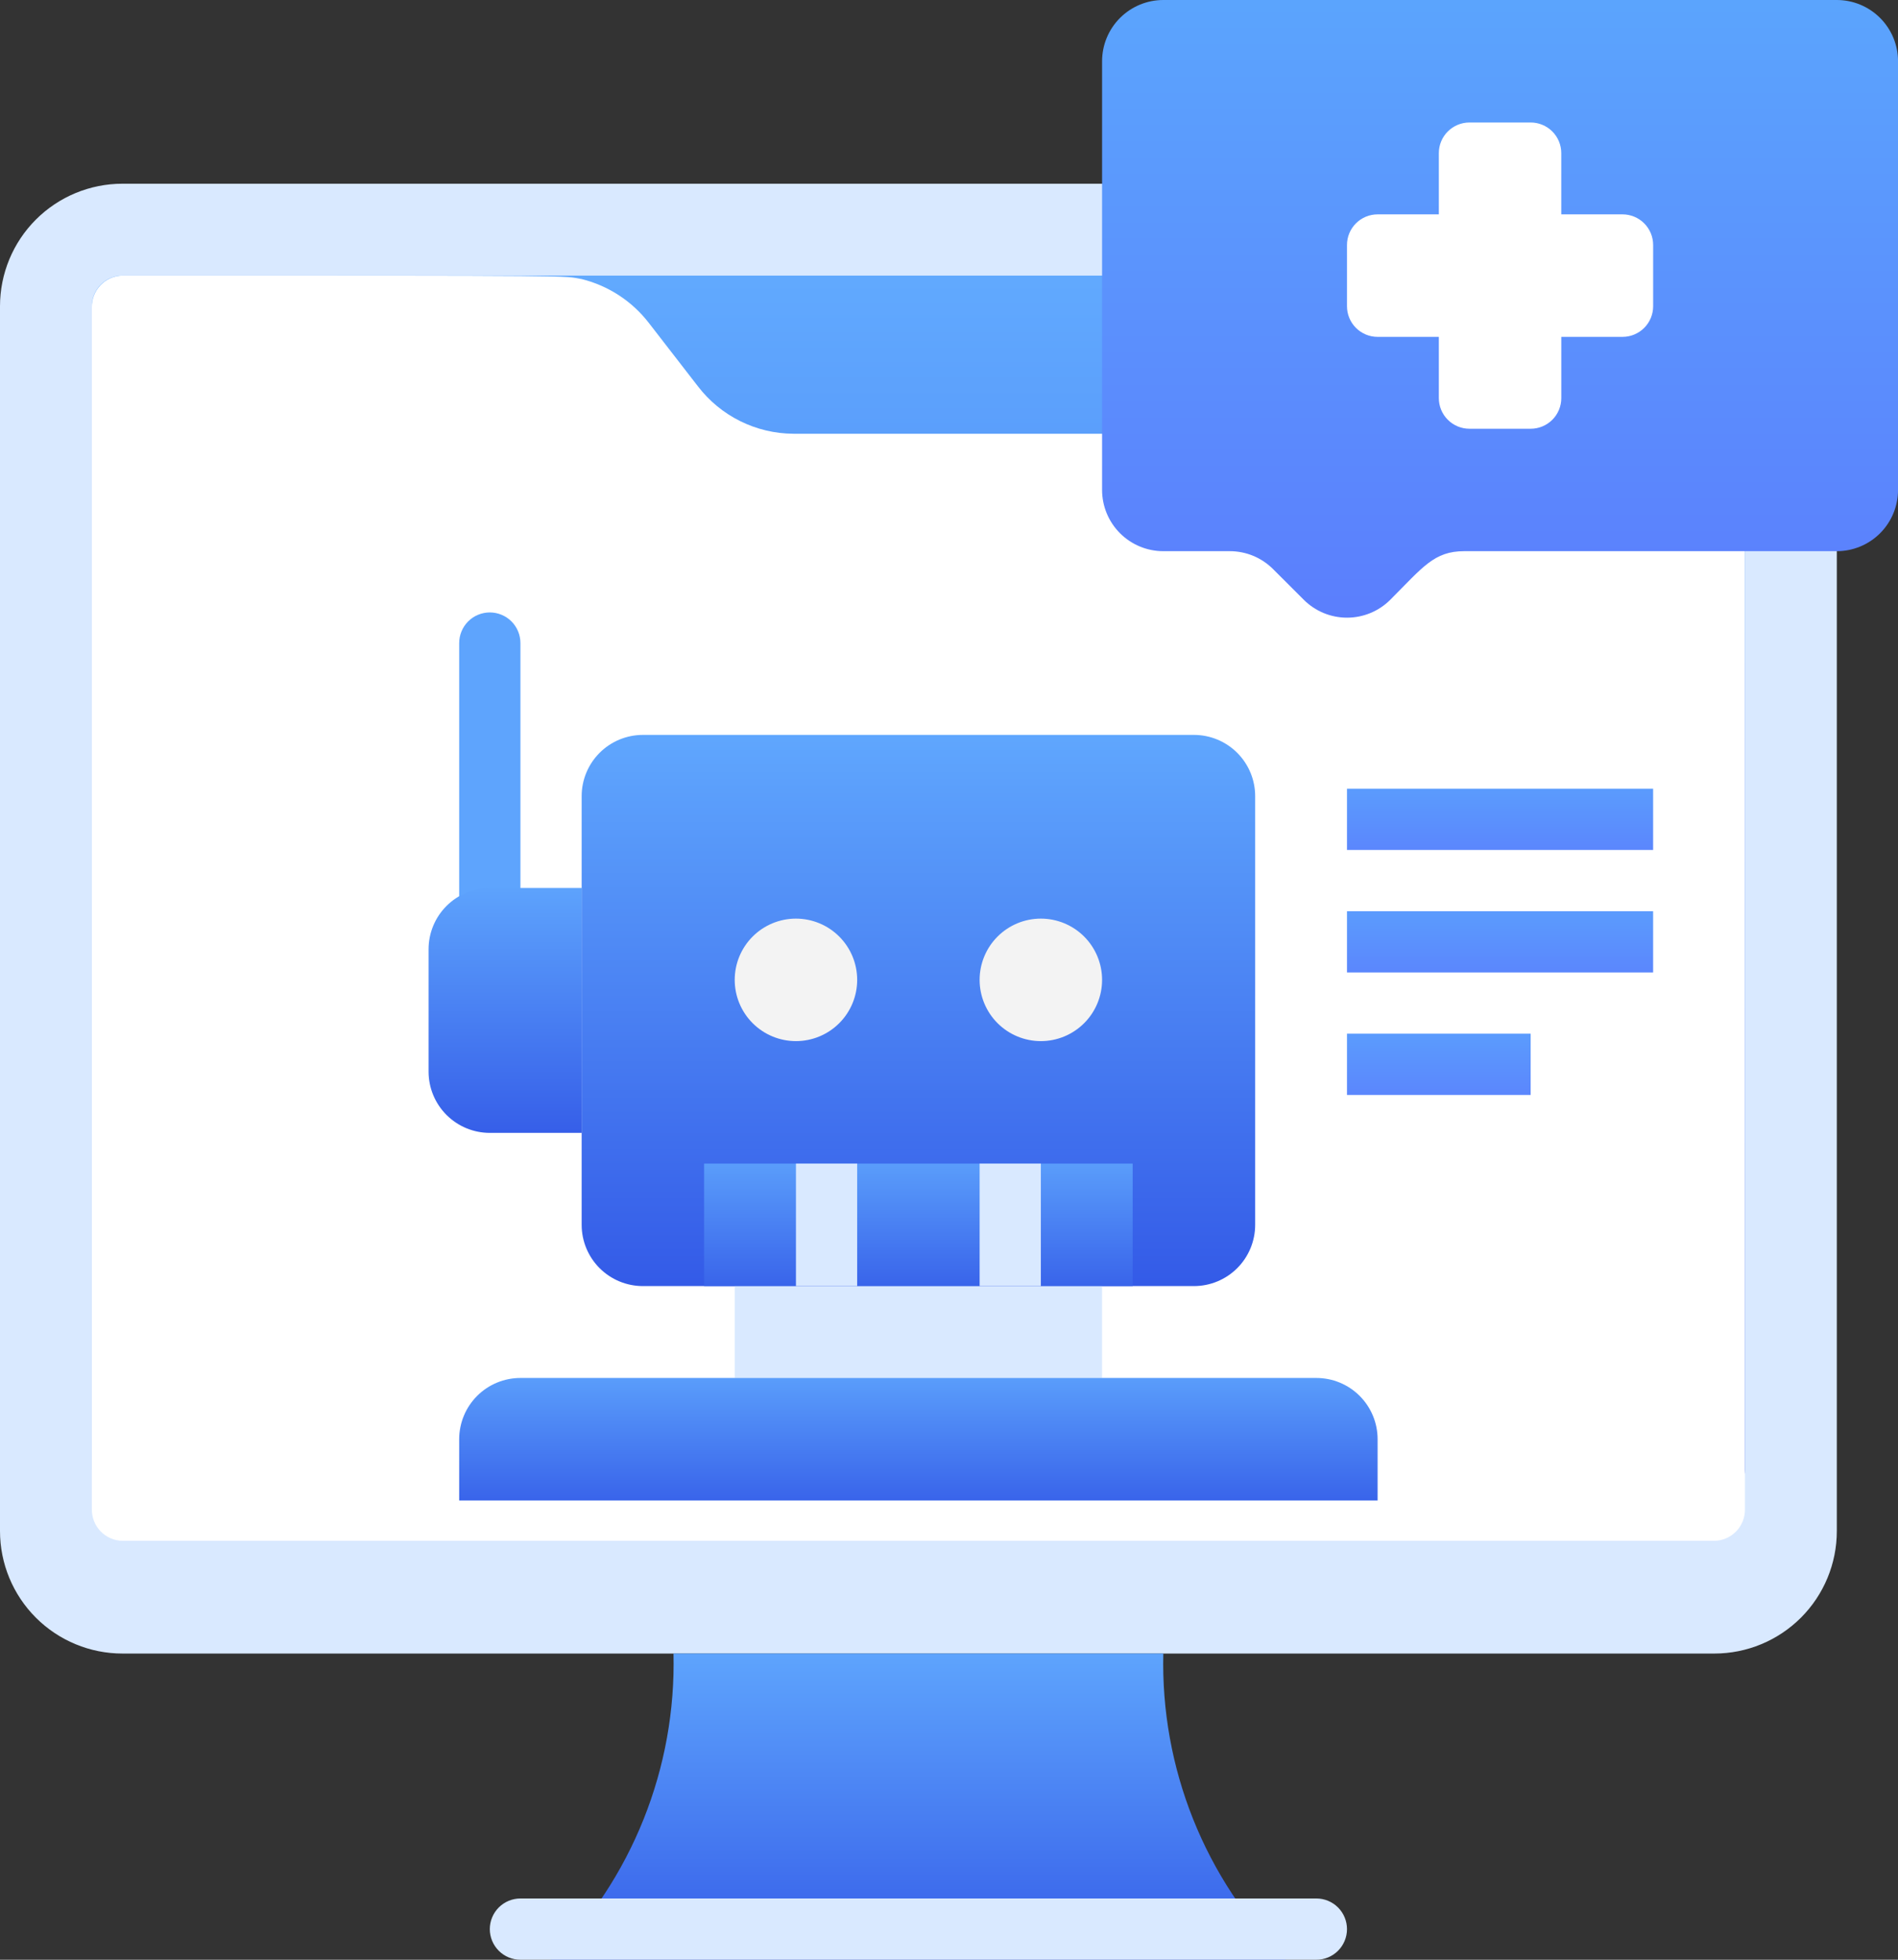
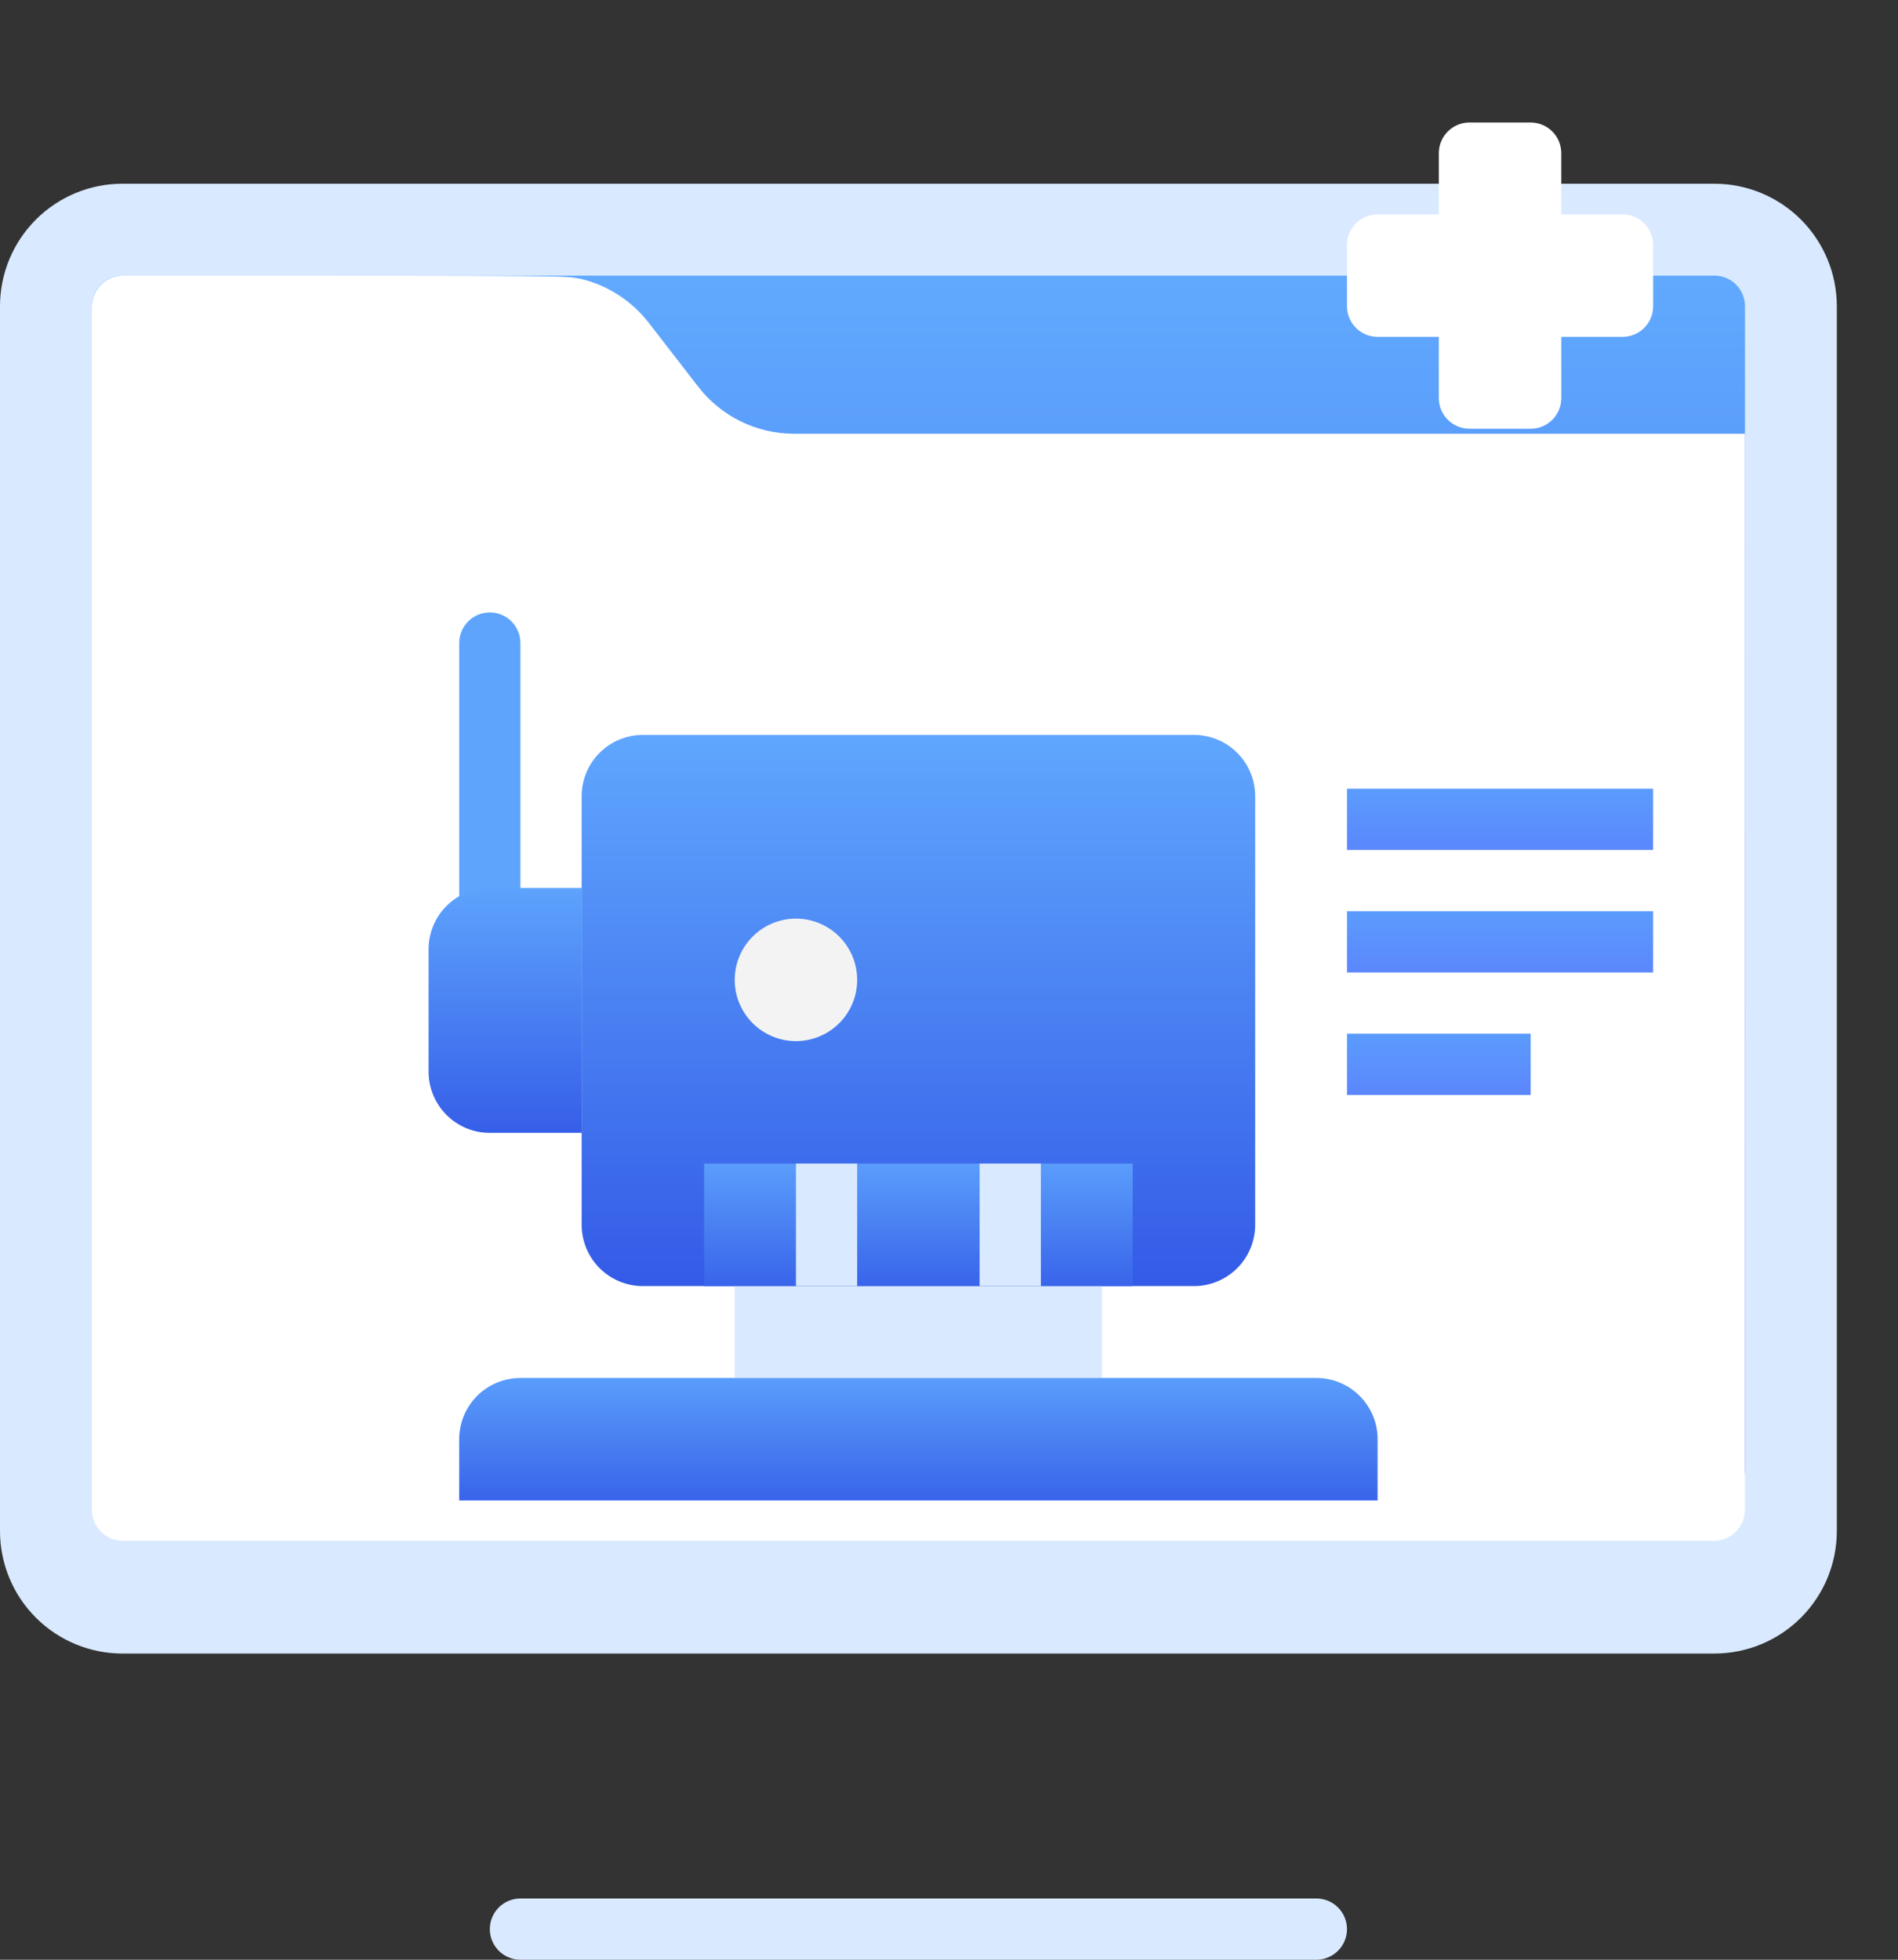
<svg xmlns="http://www.w3.org/2000/svg" width="70.548" height="72.824" viewBox="0 0 70.548 72.824">
  <rect x="0" y="0" width="70.548" height="72.824" fill="#333333" stroke="none" />
  <defs>
    <style>.a{fill:#d9e9ff;}.b{fill:url(#a);}.c{fill:none;}.d{fill:#5ea4fd;}.e{fill:url(#f);}.f{fill:#fff;}.g{clip-path:url(#k);}.h{clip-path:url(#l);}.i{clip-path:url(#n);}.j{clip-path:url(#o);}.k{clip-path:url(#q);}.l{clip-path:url(#r);}.m{clip-path:url(#t);}.n{clip-path:url(#u);}.o{clip-path:url(#w);}.p{clip-path:url(#x);}.q{clip-path:url(#z);}.r{clip-path:url(#ab);}.s{fill:#f3f3f3;}.t{clip-path:url(#ac);}.u{clip-path:url(#ad);}.v{clip-path:url(#af);}.w{clip-path:url(#ag);}.x{clip-path:url(#ah);}.y{clip-path:url(#ai);}.z{clip-path:url(#ak);}.aa{clip-path:url(#am);}</style>
    <linearGradient id="a" x1="0.5" x2="0.5" y2="1" gradientUnits="objectBoundingBox">
      <stop offset="0" stop-color="#62abff" />
      <stop offset="1" stop-color="#3156e6" />
    </linearGradient>
    <linearGradient id="f" x1="0.5" x2="0.5" y2="1" gradientUnits="objectBoundingBox">
      <stop offset="0" stop-color="#5ba6fd" />
      <stop offset="1" stop-color="#5b7cfd" />
    </linearGradient>
    <clipPath id="k">
      <path class="a" d="M6.552-58h59.17a4.552,4.552,0,0,1,4.552,4.552V-7.933a4.552,4.552,0,0,1-4.552,4.552H6.552A4.552,4.552,0,0,1,2-7.933V-53.448A4.552,4.552,0,0,1,6.552-58Z" transform="translate(-2 58)" />
    </clipPath>
    <clipPath id="l">
-       <path class="b" d="M47.309,1.379H20A15.589,15.589,0,0,0,24.552-10H42.758A15.566,15.566,0,0,0,47.309,1.379Z" transform="translate(-20 10)" />
-     </clipPath>
+       </clipPath>
    <clipPath id="n">
      <path class="a" d="M48.723.276H19.138A1.138,1.138,0,0,1,18-.862,1.138,1.138,0,0,1,19.138-2H48.723A1.138,1.138,0,0,1,49.861-.862,1.138,1.138,0,0,1,48.723.276Z" transform="translate(-18 2)" />
    </clipPath>
    <clipPath id="o">
      <path class="b" d="M6.138-55h59.17a1.138,1.138,0,0,1,1.138,1.138v43.239a1.138,1.138,0,0,1-1.138,1.138H6.138A1.138,1.138,0,0,1,5-10.623V-53.862A1.138,1.138,0,0,1,6.138-55Z" transform="translate(-5 55)" />
    </clipPath>
    <clipPath id="q">
      <path class="c" d="M66.445-49.123V-9.159a1.157,1.157,0,0,1-1.138,1.175H6.138A1.157,1.157,0,0,1,5-9.159V-53.825A1.157,1.157,0,0,1,6.138-55c17.478,0,16.317,0,17.068.129a4.536,4.536,0,0,1,2.5,1.634l1.821,2.351a4.5,4.5,0,0,0,3.55,1.763Z" transform="translate(-5 55)" />
    </clipPath>
    <clipPath id="r">
      <path class="b" d="M23.276-40H43.758a2.276,2.276,0,0,1,2.276,2.276v15.93a2.276,2.276,0,0,1-2.276,2.276H23.276A2.276,2.276,0,0,1,21-21.794v-15.93A2.276,2.276,0,0,1,23.276-40Z" transform="translate(-21 40)" />
    </clipPath>
    <clipPath id="t">
      <path class="d" d="M18.138-44A1.138,1.138,0,0,0,17-42.862v15.93h2.276v-15.93A1.138,1.138,0,0,0,18.138-44Z" transform="translate(-17 44)" />
    </clipPath>
    <clipPath id="u">
      <path class="b" d="M18.276-35h3.414v9.1H18.276A2.276,2.276,0,0,1,16-28.173v-4.552A2.276,2.276,0,0,1,18.276-35Z" transform="translate(-16 35)" />
    </clipPath>
    <clipPath id="w">
      <path class="a" d="M26-18.586H39.655V-22H26Z" transform="translate(-26 22)" />
    </clipPath>
    <clipPath id="x">
      <path class="b" d="M19.276-19H48.861a2.276,2.276,0,0,1,2.276,2.276v2.276H17v-2.276A2.276,2.276,0,0,1,19.276-19Z" transform="translate(-17 19)" />
    </clipPath>
    <clipPath id="z">
-       <path class="e" d="M38-61.724v15.93a2.276,2.276,0,0,0,2.276,2.276h2.469a2.276,2.276,0,0,1,1.616.671L45.5-41.709a2.276,2.276,0,0,0,3.209,0c1.218-1.218,1.627-1.809,2.754-1.809H65.309a2.276,2.276,0,0,0,2.276-2.276v-15.93A2.276,2.276,0,0,0,65.309-64H40.276A2.276,2.276,0,0,0,38-61.724Z" transform="translate(-38 64)" />
-     </clipPath>
+       </clipPath>
    <clipPath id="ab">
      <path class="c" d="M28.276-29.448a2.276,2.276,0,0,0,2.276-2.276A2.276,2.276,0,0,0,28.276-34,2.276,2.276,0,0,0,26-31.724,2.276,2.276,0,0,0,28.276-29.448Z" transform="translate(-26 34)" />
    </clipPath>
    <clipPath id="ac">
      <path class="c" d="M36.276-29.448a2.276,2.276,0,0,0,2.276-2.276A2.276,2.276,0,0,0,36.276-34,2.276,2.276,0,0,0,34-31.724,2.276,2.276,0,0,0,36.276-29.448Z" transform="translate(-34 34)" />
    </clipPath>
    <clipPath id="ad">
      <path class="b" d="M25-21.448H40.93V-26H25Z" transform="translate(-25 26)" />
    </clipPath>
    <clipPath id="af">
      <path class="a" d="M28-21.448h2.276V-26H28Z" transform="translate(-28 26)" />
    </clipPath>
    <clipPath id="ag">
      <path class="a" d="M34-21.448h2.276V-26H34Z" transform="translate(-34 26)" />
    </clipPath>
    <clipPath id="ah">
      <path class="f" d="M56.241-56.586H53.965v-2.276A1.138,1.138,0,0,0,52.827-60H50.552a1.138,1.138,0,0,0-1.138,1.138v2.276H47.138A1.138,1.138,0,0,0,46-55.448v2.276a1.138,1.138,0,0,0,1.138,1.138h2.276v2.276a1.138,1.138,0,0,0,1.138,1.138h2.276a1.138,1.138,0,0,0,1.138-1.138v-2.276h2.276a1.138,1.138,0,0,0,1.138-1.138v-2.276A1.138,1.138,0,0,0,56.241-56.586Z" transform="translate(-46 60)" />
    </clipPath>
    <clipPath id="ai">
      <path class="e" d="M46-37.724H57.379V-40H46Z" transform="translate(-46 40)" />
    </clipPath>
    <clipPath id="ak">
      <path class="e" d="M46-33.724H57.379V-36H46Z" transform="translate(-46 36)" />
    </clipPath>
    <clipPath id="am">
      <path class="e" d="M46-29.724h6.827V-32H46Z" transform="translate(-46 32)" />
    </clipPath>
  </defs>
  <g transform="translate(-2 64)">
    <g class="g" transform="translate(2 -57.173)">
      <path class="a" d="M1-59H71.548V-2.106H1Z" transform="translate(-2.138 57.862)" />
    </g>
    <g class="h" transform="translate(22.482 -2.555)">
-       <path class="b" d="M19-11H48.585V2.655H19Z" transform="translate(-20.138 9.862)" />
-     </g>
+       </g>
    <g class="i" transform="translate(20.206 6.548)">
      <path class="a" d="M17-3H51.136V1.552H17Z" transform="translate(-18.138 1.862)" />
    </g>
    <g class="j" transform="translate(5.414 -53.759)">
      <path class="b" d="M4-56H67.721V-8.209H4Z" transform="translate(-5.138 54.862)" />
    </g>
    <g class="k" transform="translate(5.414 -53.759)">
      <path class="f" d="M4-56H67.721V-6.633H4Z" transform="translate(-5.138 54.825)" />
    </g>
    <g class="l" transform="translate(23.62 -36.691)">
      <path class="b" d="M20-41H47.309v22.758H20Z" transform="translate(-21.138 39.862)" />
    </g>
    <g class="m" transform="translate(19.068 -41.242)">
      <path class="d" d="M16-45h4.552v19.344H16Z" transform="translate(-17.138 43.862)" />
    </g>
    <g class="n" transform="translate(17.93 -31.002)">
      <path class="b" d="M15-36h7.965v11.379H15Z" transform="translate(-16.138 34.862)" />
    </g>
    <g class="o" transform="translate(29.309 -16.209)">
      <path class="a" d="M25-23H40.93v5.689H25Z" transform="translate(-26.138 21.862)" />
    </g>
    <g class="p" transform="translate(19.068 -12.795)">
      <path class="b" d="M16-20H52.412v6.827H16Z" transform="translate(-17.138 18.862)" />
    </g>
    <g class="q" transform="translate(42.964 -64)">
      <path class="e" d="M37-65H68.861v25.449H37Z" transform="translate(-38.138 63.862)" />
    </g>
    <g class="r" transform="translate(29.309 -29.864)">
      <path class="s" d="M25-35h6.827v6.827H25Z" transform="translate(-26.138 33.862)" />
    </g>
    <g class="t" transform="translate(38.412 -29.864)">
-       <path class="s" d="M33-35h6.827v6.827H33Z" transform="translate(-34.138 33.862)" />
-     </g>
+       </g>
    <g class="u" transform="translate(28.171 -20.761)">
      <path class="b" d="M24-27H42.206v6.827H24Z" transform="translate(-25.138 25.862)" />
    </g>
    <g class="v" transform="translate(31.585 -20.761)">
      <path class="a" d="M27-27h4.552v6.827H27Z" transform="translate(-28.138 25.862)" />
    </g>
    <g class="w" transform="translate(38.412 -20.761)">
      <path class="a" d="M33-27h4.552v6.827H33Z" transform="translate(-34.138 25.862)" />
    </g>
    <g class="x" transform="translate(52.067 -59.448)">
      <path class="f" d="M45-61H58.655v13.655H45Z" transform="translate(-46.138 59.862)" />
    </g>
    <g class="y" transform="translate(52.067 -34.691)">
      <path class="e" d="M45-41H58.655v4.552H45Z" transform="translate(-46.138 39.862)" />
    </g>
    <g class="z" transform="translate(52.067 -30.139)">
      <path class="e" d="M45-37H58.655v4.552H45Z" transform="translate(-46.138 35.862)" />
    </g>
    <g class="aa" transform="translate(52.067 -25.588)">
      <path class="e" d="M45-33h9.1v4.552H45Z" transform="translate(-46.138 31.862)" />
    </g>
  </g>
</svg>